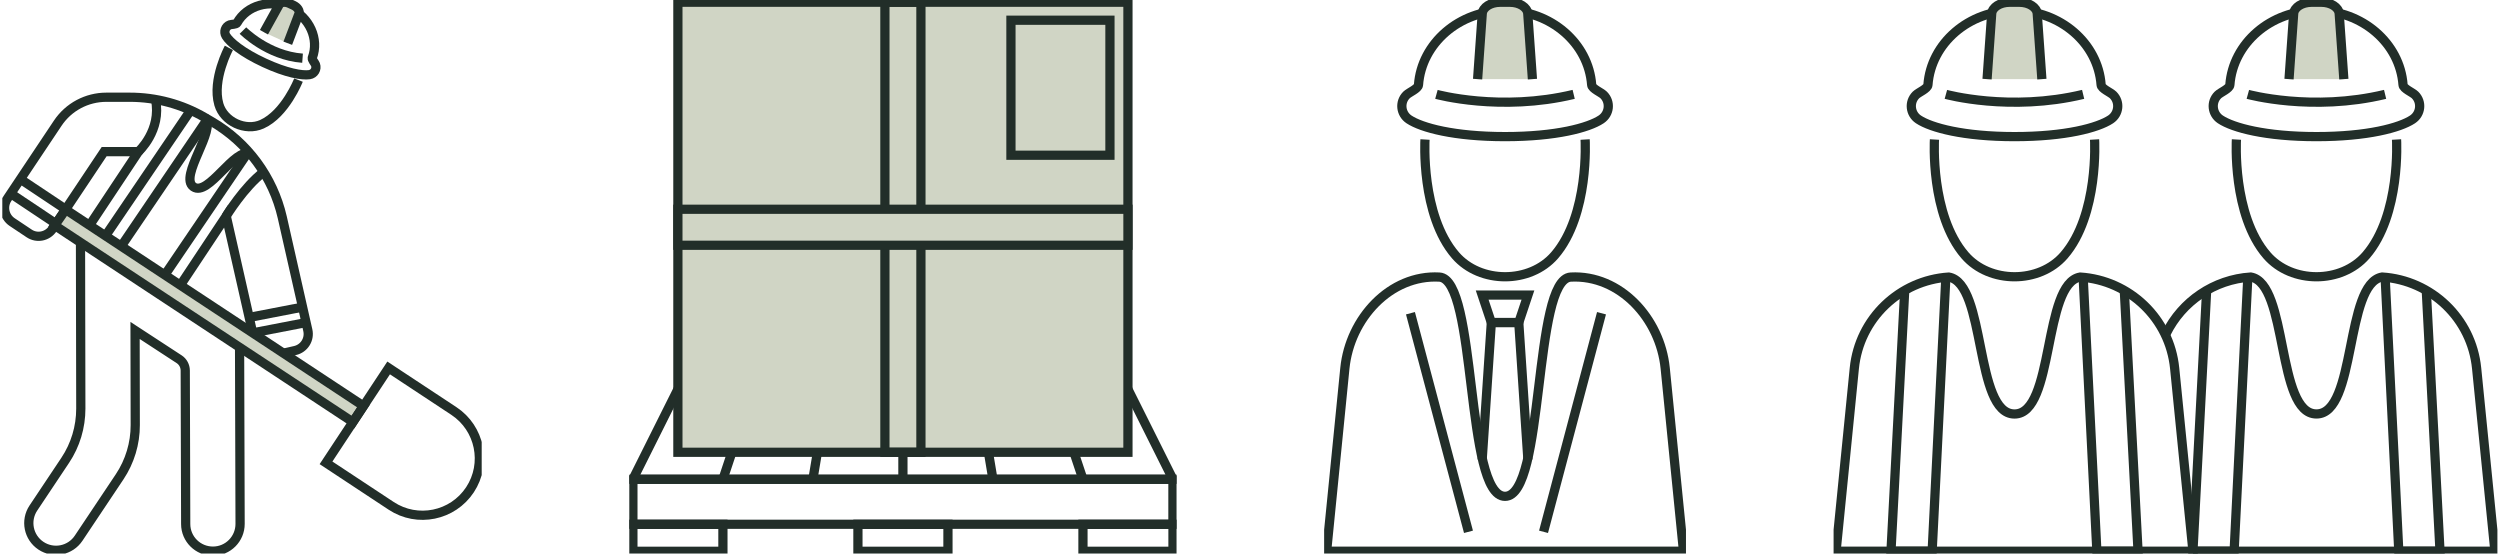
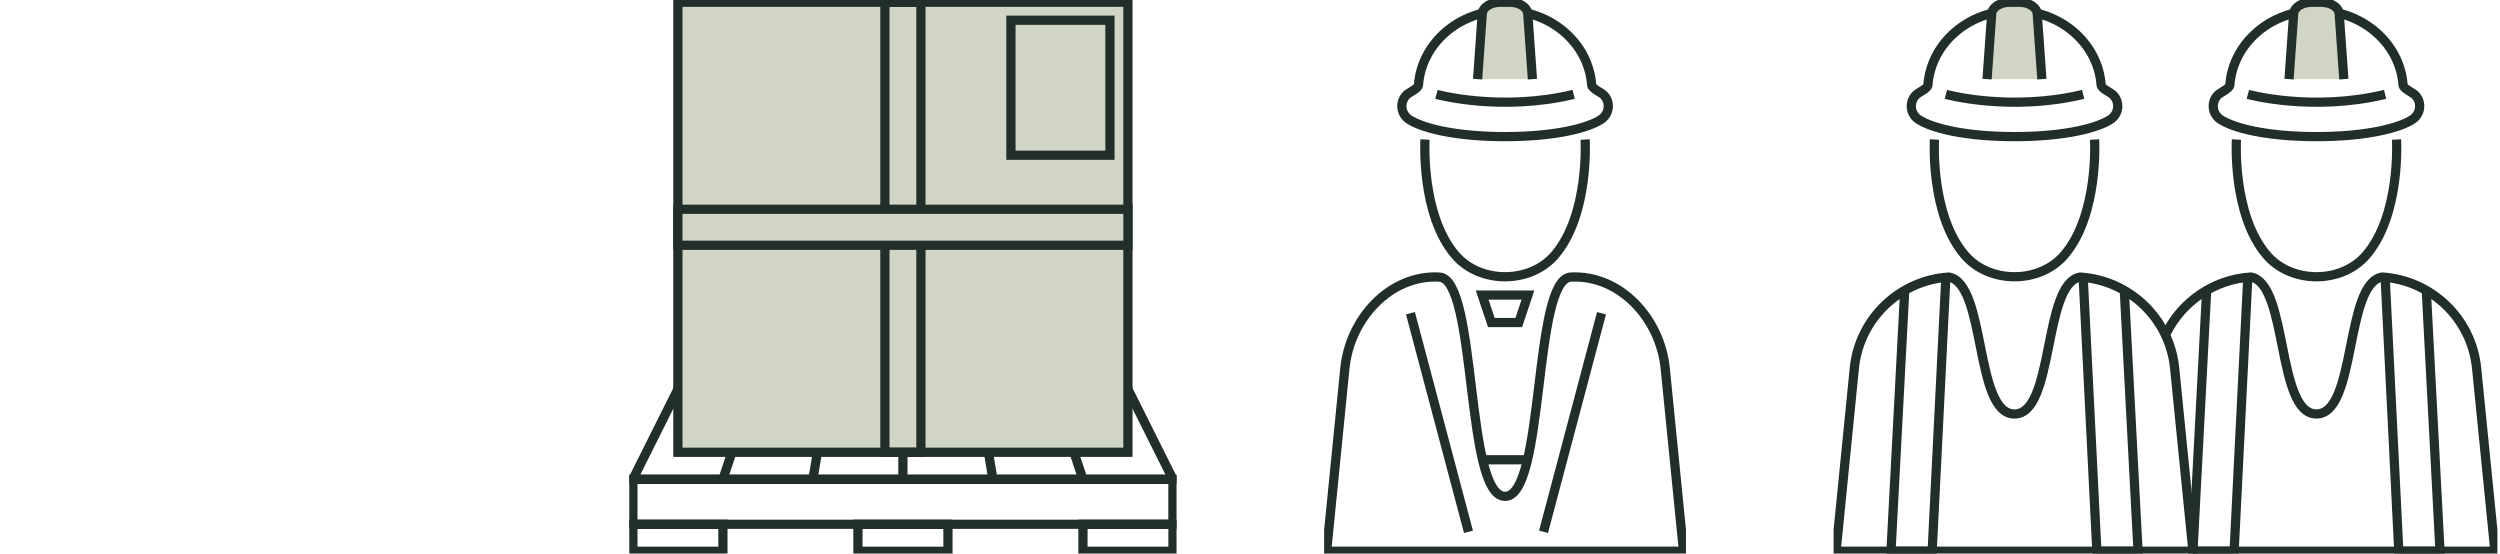
<svg xmlns="http://www.w3.org/2000/svg" width="271" height="60" viewBox="0 0 271 60" fill="none">
  <g clip-path="url(#clip0_1988_6411)">
    <path d="M27.387 36.085L27.623 37.112C27.849 38.1 28.837 38.719 29.824 38.493L31.986 37.997C32.974 37.771 33.593 36.783 33.367 35.795L30.596 23.551C29.593 19.192 26.832 15.438 22.97 13.188L22.208 12.741C19.732 11.296 16.921 10.54 14.057 10.54H11.526C9.408 10.54 7.428 11.596 6.254 13.36L0.805 21.521C0.24 22.367 0.471 23.506 1.316 24.072L3.163 25.305C4.008 25.87 5.148 25.639 5.713 24.794L11.29 16.436H15.01L9.231 25.143L8.725 25.904L8.76 44.296C8.76 46.291 8.175 48.242 7.069 49.898L3.62 55.067C2.716 56.423 3.08 58.251 4.436 59.155C5.792 60.059 7.62 59.695 8.524 58.339L12.971 51.681C14.076 50.02 14.666 48.07 14.661 46.075L14.641 35.82L19.427 38.945C19.835 39.215 20.076 39.672 20.081 40.159L20.13 56.806C20.13 58.432 21.456 59.749 23.088 59.744C24.714 59.744 26.031 58.418 26.026 56.786L25.967 36.69C25.884 36.326 25.668 36.012 25.358 35.805L19.073 31.634L24.523 23.423L27.264 35.52L27.392 36.085H27.387Z" stroke="#222E29" stroke-miterlimit="10" />
    <path d="M27.146 16.677C25.441 15.905 22.596 21.369 20.97 20.254C19.344 19.138 23.545 14.048 22.208 12.736" stroke="#222E29" stroke-miterlimit="10" />
-     <path d="M20.582 12.078L10.951 26.278" stroke="#222E29" stroke-miterlimit="10" />
    <path d="M22.4 13.036L12.656 27.403" stroke="#222E29" stroke-miterlimit="10" />
    <path d="M26.935 16.431L17.477 30.376" stroke="#222E29" stroke-miterlimit="10" />
    <path d="M19.069 31.639L9.227 25.143" stroke="#222E29" stroke-miterlimit="10" />
    <path d="M1.222 21.02L5.929 24.16" stroke="#222E29" stroke-miterlimit="10" />
    <path d="M2.264 19.453L6.966 22.588" stroke="#222E29" stroke-miterlimit="10" />
    <path d="M15.005 16.436C15.005 16.436 17.55 14.136 16.857 10.785" stroke="#222E29" stroke-miterlimit="10" />
    <path d="M24.518 23.428C24.518 23.428 26.453 20.249 28.576 18.647" stroke="#222E29" stroke-miterlimit="10" />
    <path d="M38.256 45.751L5.93 24.436L7.119 22.721L39.401 44.011L38.256 45.751Z" fill="#D0D5C5" stroke="#222E29" stroke-miterlimit="10" />
    <path d="M32.355 8.682C32.355 8.682 30.925 12.328 28.39 13.468C26.601 14.274 24.262 13.188 23.722 11.306C22.955 8.633 24.812 5.188 24.812 5.188" stroke="#222E29" stroke-miterlimit="10" />
    <path d="M31.401 0.865C33.563 1.867 34.62 4.235 33.853 6.26C33.784 6.447 34.128 6.81 34.197 6.997C34.379 7.488 34.06 8.014 33.544 8.093C32.767 8.211 31.043 7.921 28.645 6.805C26.247 5.695 24.906 4.565 24.498 3.896C24.223 3.454 24.424 2.869 24.91 2.693C25.097 2.624 25.598 2.653 25.697 2.476C26.748 0.585 29.235 -0.138 31.396 0.865" stroke="#222E29" stroke-miterlimit="10" />
    <path d="M28.611 3.493L30.262 0.511C30.424 0.221 30.905 0.157 31.353 0.363L31.81 0.575C32.262 0.786 32.522 1.194 32.404 1.503L31.195 4.687" fill="#D0D5C5" />
    <path d="M28.611 3.493L30.262 0.511C30.424 0.221 30.905 0.157 31.353 0.363L31.81 0.575C32.262 0.786 32.522 1.194 32.404 1.503L31.195 4.687" stroke="#222E29" stroke-miterlimit="10" />
    <path d="M26.335 3.312C26.335 3.312 28.999 6.029 32.797 6.309" stroke="#222E29" stroke-miterlimit="10" />
    <path d="M33.185 34.965L27.387 36.086" stroke="#222E29" stroke-miterlimit="10" />
    <path d="M32.728 33.304L26.935 34.425" stroke="#222E29" stroke-miterlimit="10" />
    <path d="M35.34 50.17L42.129 39.885L49.199 44.552C52.036 46.425 52.819 50.251 50.946 53.089C49.073 55.927 45.247 56.71 42.409 54.837L35.34 50.17Z" stroke="#222E29" stroke-miterlimit="10" />
  </g>
  <g clip-path="url(#clip1_1988_6411)">
    <path d="M127.146 51.953H68.606V56.829H127.146V51.953Z" stroke="#222E29" stroke-miterlimit="10" />
    <path d="M78.364 56.834H68.606V59.759H78.364V56.834Z" stroke="#222E29" stroke-miterlimit="10" />
    <path d="M102.758 56.834H92.999V59.759H102.758V56.834Z" stroke="#222E29" stroke-miterlimit="10" />
    <path d="M127.151 56.834H117.393V59.759H127.151V56.834Z" stroke="#222E29" stroke-miterlimit="10" />
    <path d="M122.269 42.194H73.483L68.606 51.953H127.146L122.269 42.194Z" stroke="#222E29" stroke-miterlimit="10" />
    <path d="M78.364 51.952L79.338 49.027" stroke="#222E29" stroke-miterlimit="10" />
    <path d="M88.118 51.953L89.096 46.098" stroke="#222E29" stroke-miterlimit="10" />
    <path d="M97.876 51.952V49.027" stroke="#222E29" stroke-miterlimit="10" />
    <path d="M107.634 51.953L106.656 46.098" stroke="#222E29" stroke-miterlimit="10" />
    <path d="M117.393 51.952L116.415 49.027" stroke="#222E29" stroke-miterlimit="10" />
    <path d="M122.269 0.241H73.483V49.027H122.269V0.241Z" fill="#D0D5C5" stroke="#222E29" stroke-miterlimit="10" />
    <path d="M99.828 0.241H95.924V49.027H99.828V0.241Z" stroke="#222E29" stroke-miterlimit="10" />
    <path d="M122.27 26.586V22.683L73.483 22.683V26.586L122.27 26.586Z" fill="#D0D5C5" stroke="#222E29" stroke-miterlimit="10" />
    <path d="M120.318 2.192H109.586V16.827H120.318V2.192Z" stroke="#222E29" stroke-miterlimit="10" />
  </g>
  <g clip-path="url(#clip2_1988_6411)">
    <path d="M171.827 15.123C171.827 15.123 172.316 23.289 168.52 27.678C165.84 30.774 160.457 30.774 157.777 27.678C153.98 23.289 154.47 15.123 154.47 15.123" stroke="#222E29" stroke-miterlimit="10" />
    <path d="M163.151 1.137C168.128 1.137 172.203 4.698 172.537 9.2C172.566 9.616 173.546 10.004 173.84 10.297C174.609 11.066 174.472 12.34 173.565 12.943C172.199 13.849 168.676 14.809 163.151 14.809C157.625 14.809 154.103 13.849 152.736 12.943C151.83 12.34 151.692 11.066 152.461 10.297C152.755 10.004 153.735 9.616 153.765 9.2C154.098 4.693 158.173 1.137 163.151 1.137Z" stroke="#222E29" stroke-miterlimit="10" />
    <path d="M180.507 39.915C179.968 34.527 175.608 29.755 170.269 30.035C166.144 30.255 167.501 53.803 163.146 53.803C158.791 53.803 160.153 30.25 156.023 30.035C150.688 29.75 146.324 34.527 145.785 39.915L143.806 59.755H182.491L180.507 39.91V39.915Z" stroke="#222E29" stroke-miterlimit="10" />
    <path d="M160.172 8.578L160.677 1.48C160.726 0.789 161.583 0.245 162.617 0.245H163.67C164.709 0.245 165.561 0.789 165.61 1.48L166.115 8.578" fill="#D0D5C5" />
    <path d="M160.172 8.578L160.677 1.48C160.726 0.789 161.583 0.245 162.617 0.245H163.67C164.709 0.245 165.561 0.789 165.61 1.48L166.115 8.578" stroke="#222E29" stroke-miterlimit="10" />
    <path d="M155.709 10.229C155.709 10.229 162.651 12.144 170.587 10.229" stroke="#222E29" stroke-miterlimit="10" />
    <path d="M160.667 31.984H165.629L164.635 34.962H161.661L160.667 31.984Z" stroke="#222E29" stroke-miterlimit="10" />
-     <path d="M160.667 49.84L161.661 34.962H164.635L165.625 49.84" stroke="#222E29" stroke-miterlimit="10" />
+     <path d="M160.667 49.84H164.635L165.625 49.84" stroke="#222E29" stroke-miterlimit="10" />
    <path d="M152.893 33.953L159.183 57.648" stroke="#222E29" stroke-miterlimit="10" />
    <path d="M173.604 33.953L167.319 57.648" stroke="#222E29" stroke-miterlimit="10" />
  </g>
  <g clip-path="url(#clip3_1988_6411)">
    <path d="M259.785 15.123C259.785 15.123 260.275 23.289 256.478 27.678C253.798 30.774 248.415 30.774 245.735 27.678C241.938 23.289 242.428 15.123 242.428 15.123" stroke="#222E29" stroke-miterlimit="10" />
    <path d="M251.104 1.137C256.081 1.137 260.157 4.698 260.49 9.2C260.519 9.616 261.499 10.004 261.793 10.297C262.562 11.066 262.425 12.34 261.518 12.943C260.152 13.849 256.63 14.809 251.104 14.809C245.578 14.809 242.056 13.849 240.689 12.943C239.783 12.34 239.646 11.066 240.415 10.297C240.709 10.004 241.688 9.616 241.718 9.2C242.051 4.693 246.127 1.137 251.104 1.137Z" stroke="#222E29" stroke-miterlimit="10" />
    <path d="M237.715 59.755H270.449L268.465 39.911C267.926 34.522 263.561 30.378 258.227 30.03C254.156 30.73 255.459 44.873 251.104 44.873C246.749 44.873 248.057 30.73 243.981 30.03C239.984 30.289 236.525 32.685 234.82 36.139" stroke="#222E29" stroke-miterlimit="10" />
    <path d="M243.667 30L242.178 59.755H237.715L239.2 31.489" stroke="#222E29" stroke-miterlimit="10" />
    <path d="M258.545 30L260.029 59.755H264.497L263.008 31.489" stroke="#222E29" stroke-miterlimit="10" />
    <path d="M248.13 8.578L248.635 1.48C248.684 0.789 249.541 0.245 250.575 0.245H251.628C252.667 0.245 253.519 0.789 253.568 1.48L254.073 8.578" fill="#D0D5C5" />
    <path d="M248.13 8.578L248.635 1.48C248.684 0.789 249.541 0.245 250.575 0.245H251.628C252.667 0.245 253.519 0.789 253.568 1.48L254.073 8.578" stroke="#222E29" stroke-miterlimit="10" />
    <path d="M243.667 10.229C243.667 10.229 250.609 12.144 258.545 10.229" stroke="#222E29" stroke-miterlimit="10" />
    <path d="M227.051 15.123C227.051 15.123 227.541 23.289 223.745 27.678C221.065 30.774 215.681 30.774 213.002 27.678C209.205 23.289 209.695 15.123 209.695 15.123" stroke="#222E29" stroke-miterlimit="10" />
    <path d="M218.375 1.137C223.352 1.137 227.428 4.698 227.761 9.2C227.791 9.616 228.77 10.004 229.064 10.297C229.833 11.066 229.696 12.34 228.79 12.943C227.423 13.849 223.901 14.809 218.375 14.809C212.849 14.809 209.327 13.849 207.96 12.943C207.054 12.34 206.917 11.066 207.686 10.297C207.98 10.004 208.96 9.616 208.989 9.2C209.322 4.693 213.398 1.137 218.375 1.137Z" stroke="#222E29" stroke-miterlimit="10" />
    <path d="M235.732 39.915C235.193 34.526 230.828 30.382 225.493 30.034C221.422 30.735 222.726 44.877 218.371 44.877C214.016 44.877 215.324 30.735 211.248 30.034C205.913 30.382 201.548 34.526 201.009 39.915L199.03 59.755H237.716L235.732 39.91V39.915Z" stroke="#222E29" stroke-miterlimit="10" />
    <path d="M210.934 30L209.445 59.755H204.982L206.471 31.489" stroke="#222E29" stroke-miterlimit="10" />
    <path d="M225.812 30L227.301 59.755H231.764L230.274 31.489" stroke="#222E29" stroke-miterlimit="10" />
    <path d="M215.397 8.578L215.902 1.48C215.951 0.789 216.808 0.245 217.841 0.245H218.895C219.933 0.245 220.786 0.789 220.835 1.48L221.339 8.578" fill="#D0D5C5" />
    <path d="M215.397 8.578L215.902 1.48C215.951 0.789 216.808 0.245 217.841 0.245H218.895C219.933 0.245 220.786 0.789 220.835 1.48L221.339 8.578" stroke="#222E29" stroke-miterlimit="10" />
    <path d="M210.934 10.229C210.934 10.229 217.876 12.144 225.812 10.229" stroke="#222E29" stroke-miterlimit="10" />
  </g>
  <defs>
    <clipPath id="clip0_1988_6411">
-       <rect width="51.966" height="60" fill="white" transform="translate(0.25)" />
-     </clipPath>
+       </clipPath>
    <clipPath id="clip1_1988_6411">
      <rect width="59.321" height="60" fill="white" transform="translate(68.216)" />
    </clipPath>
    <clipPath id="clip2_1988_6411">
      <rect width="39.224" height="60" fill="white" transform="translate(143.536)" />
    </clipPath>
    <clipPath id="clip3_1988_6411">
      <rect width="71.958" height="60" fill="white" transform="translate(198.761)" />
    </clipPath>
  </defs>
</svg>